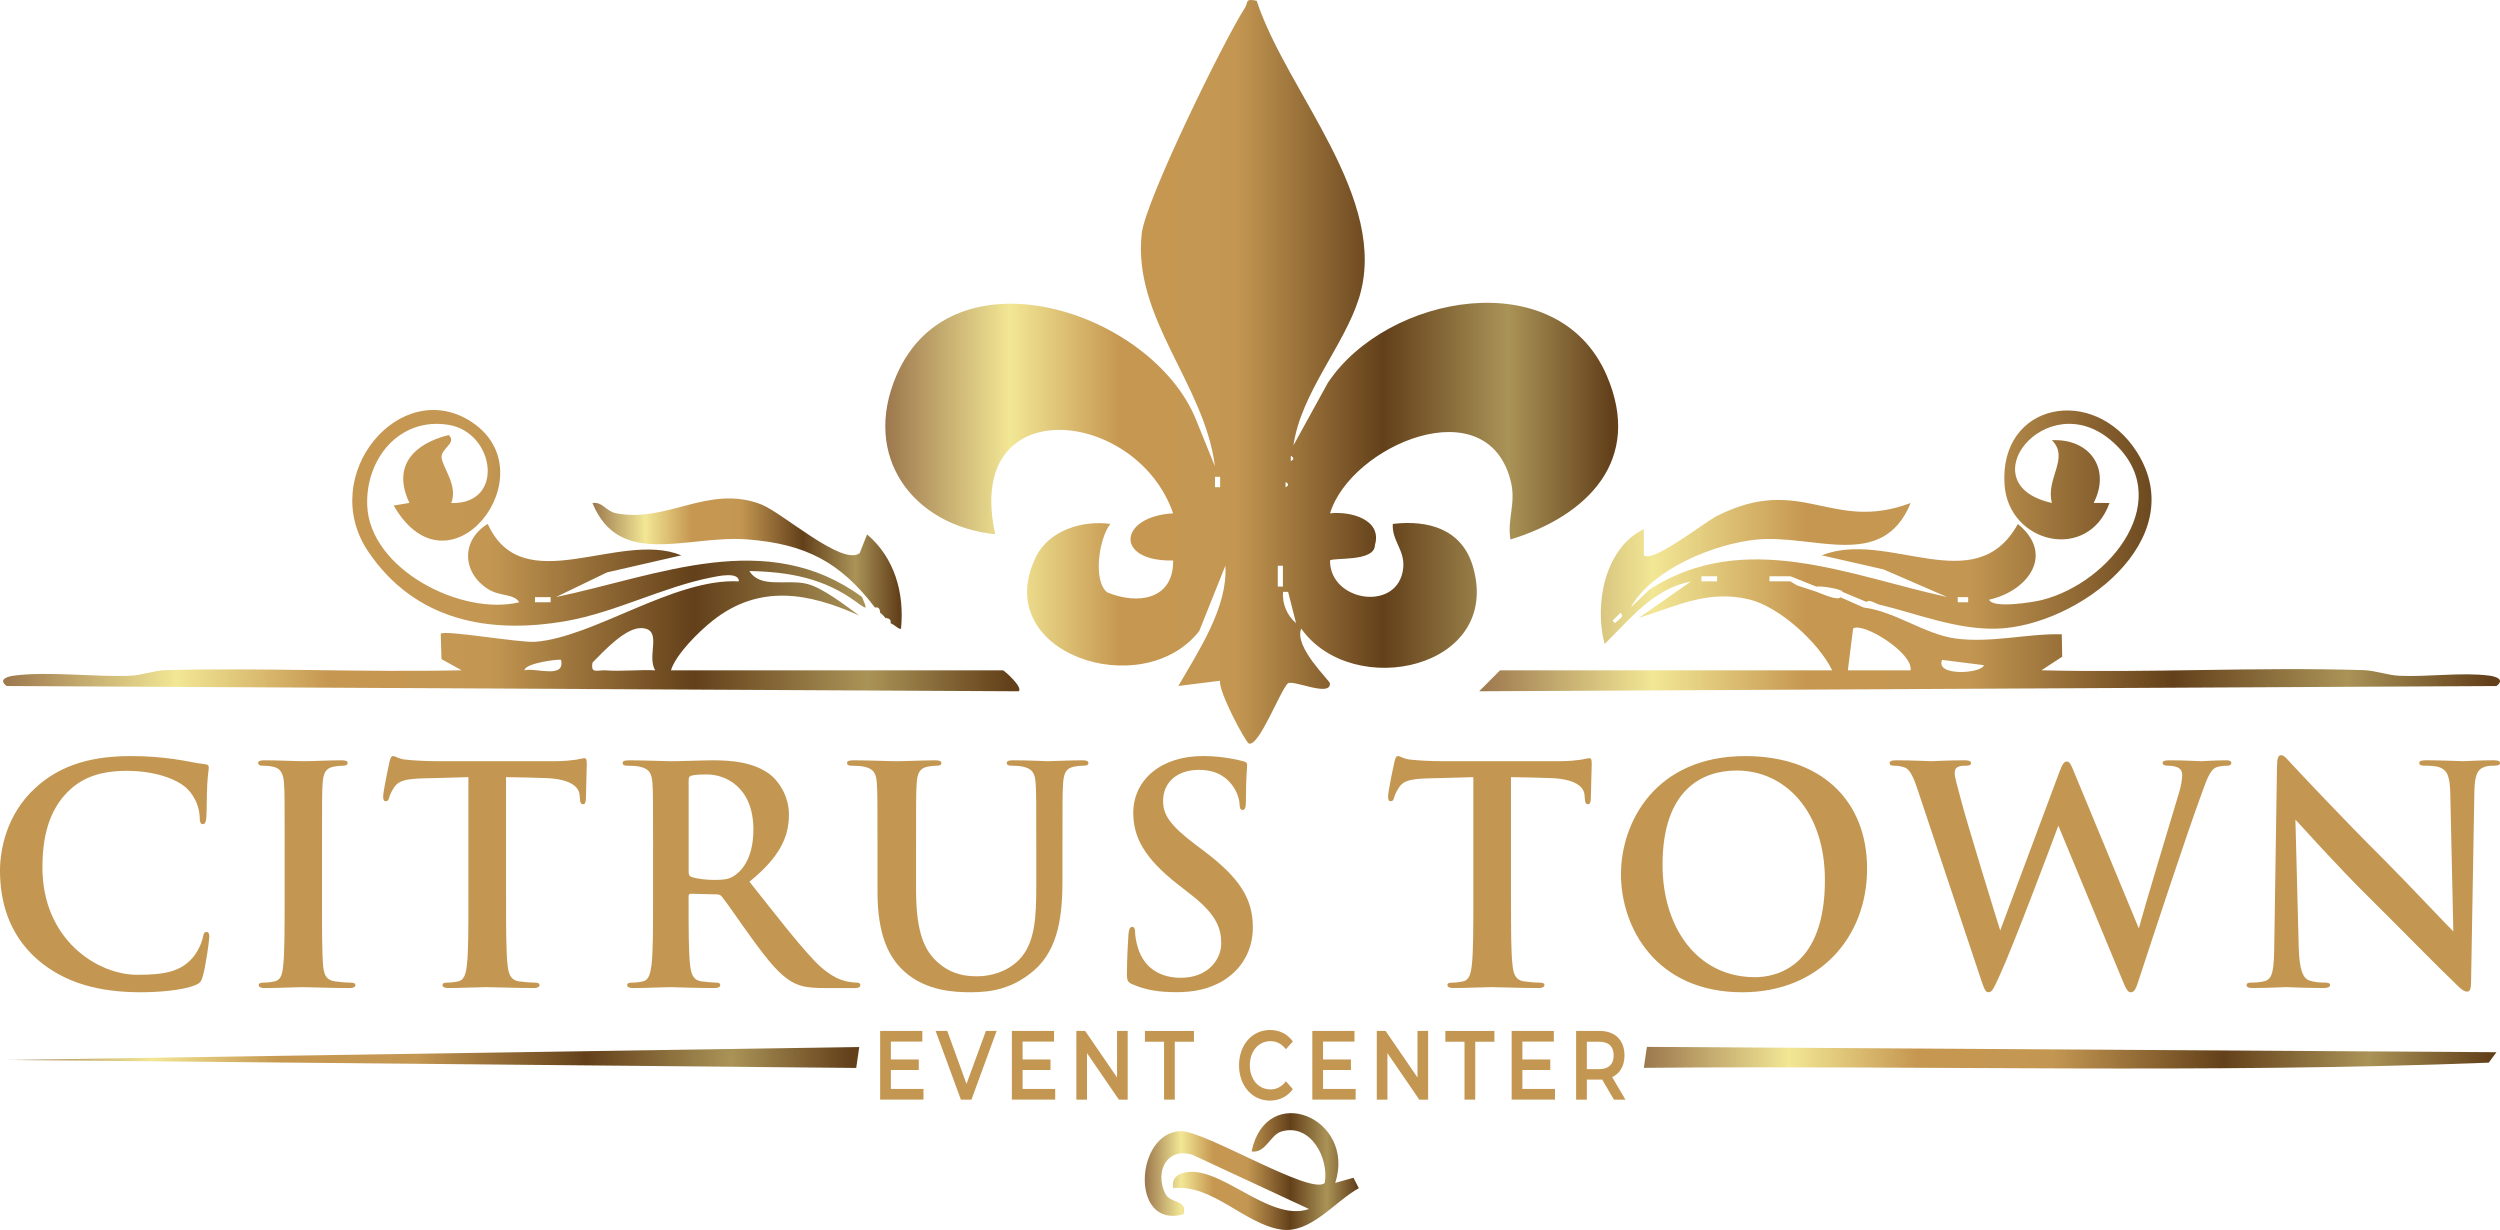
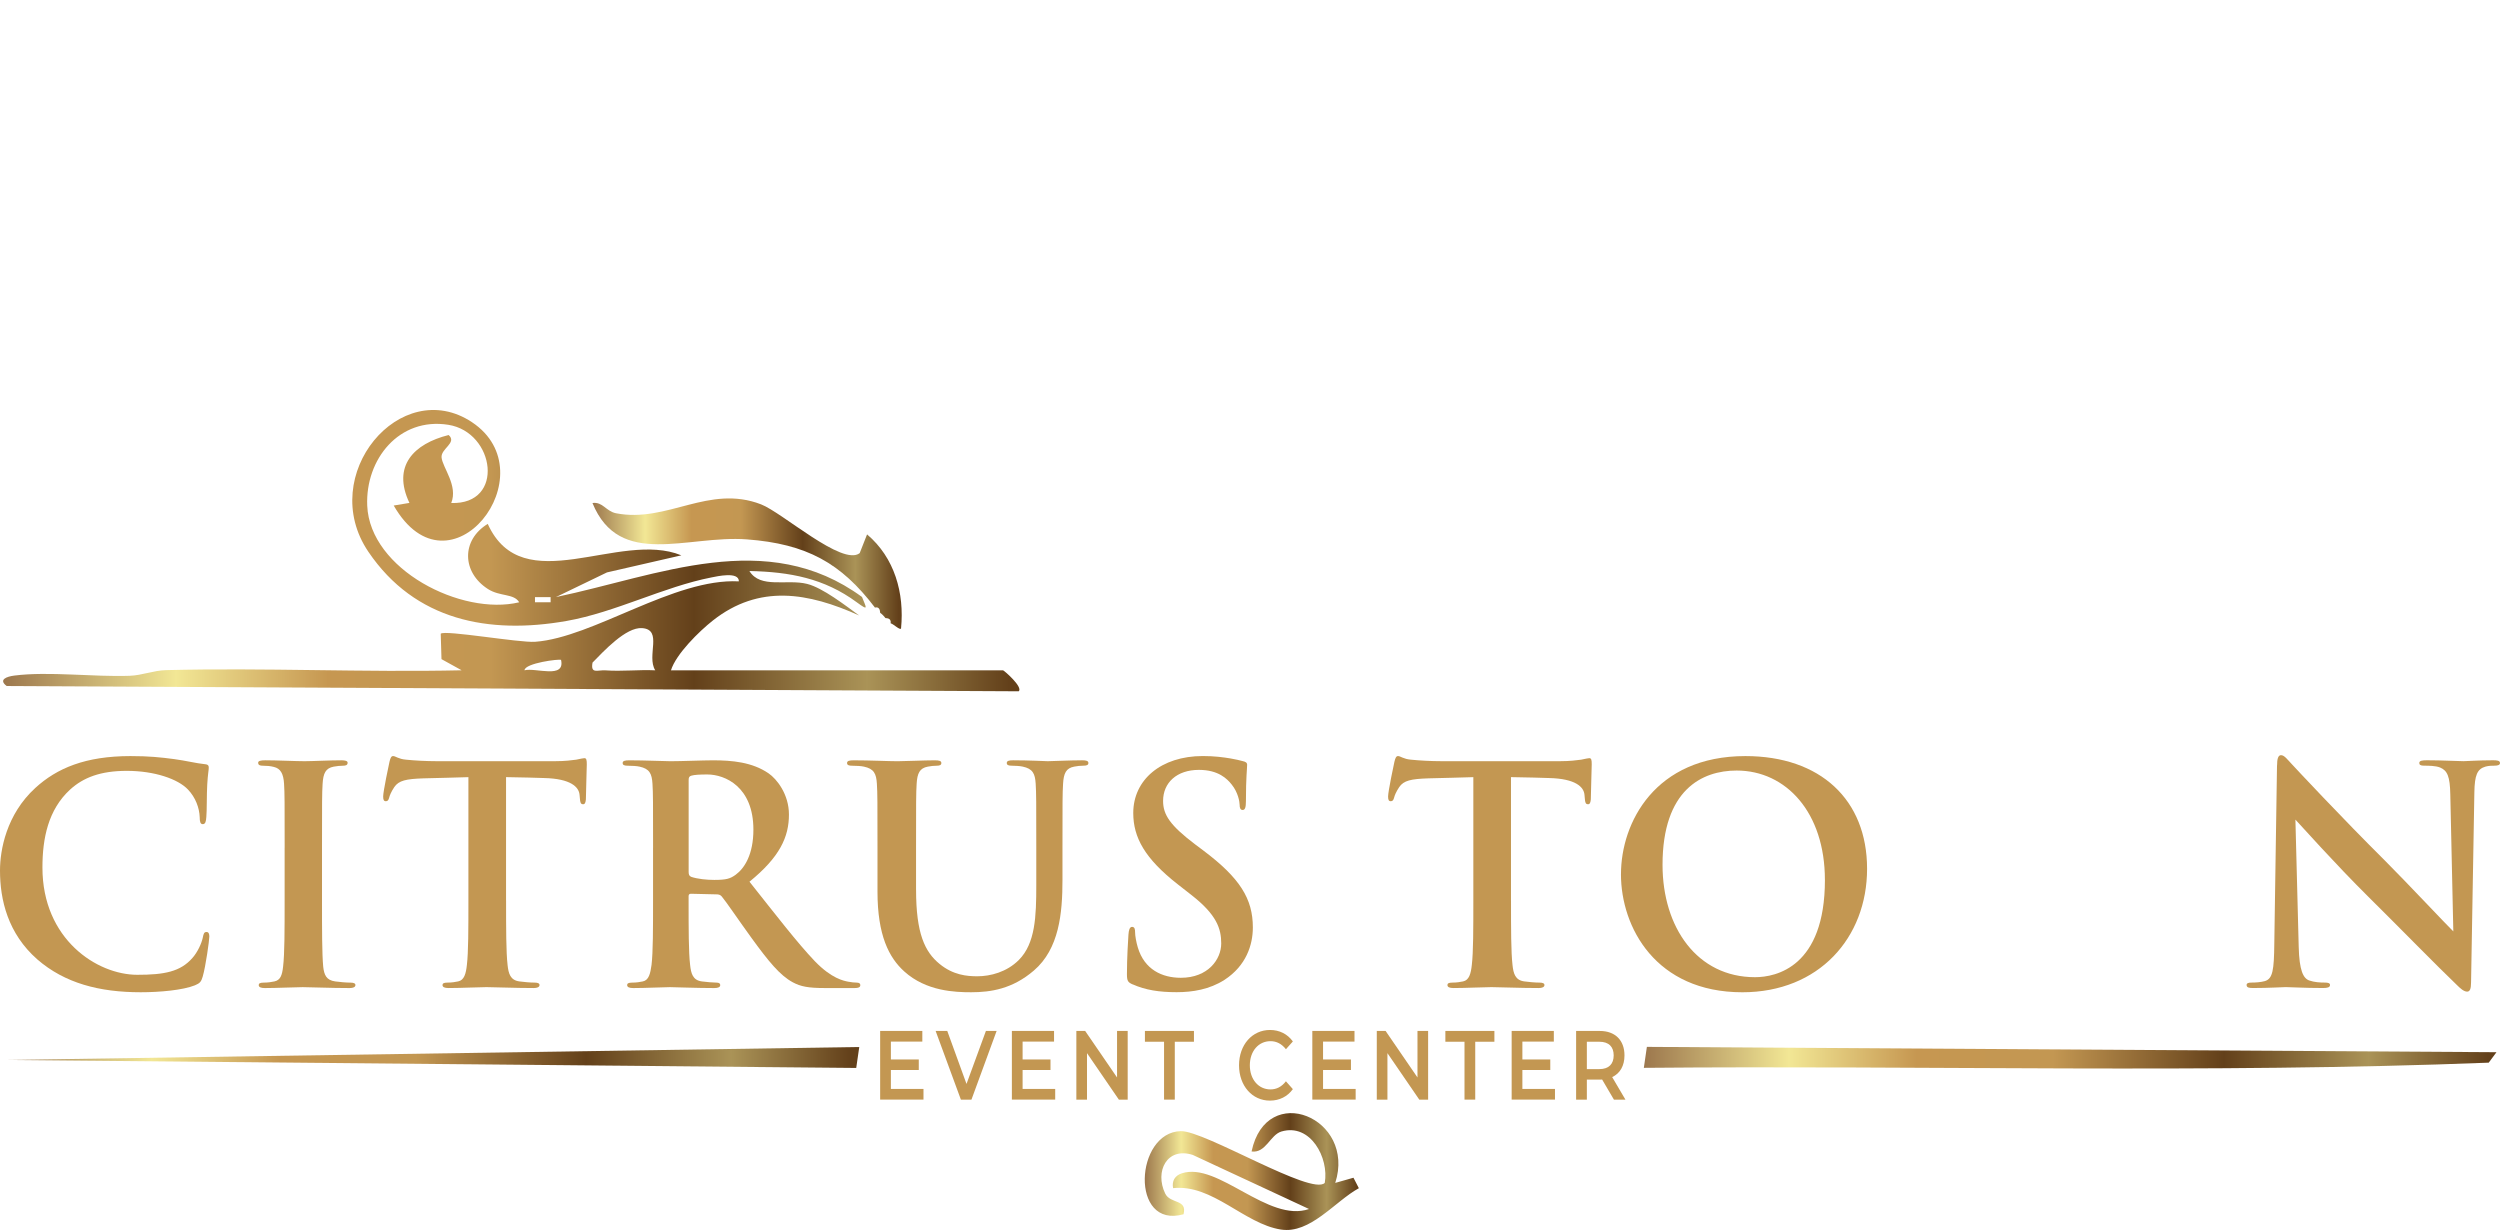
<svg xmlns="http://www.w3.org/2000/svg" xmlns:xlink="http://www.w3.org/1999/xlink" id="Layer_1" data-name="Layer 1" viewBox="0 0 1127.39 554.68">
  <defs>
    <style>
      .cls-1 {
        fill: url(#linear-gradient-2);
      }

      .cls-2 {
        fill: url(#linear-gradient-4);
      }

      .cls-3 {
        fill: url(#linear-gradient-3);
      }

      .cls-4 {
        fill: url(#linear-gradient-5);
      }

      .cls-5 {
        fill: url(#linear-gradient-7);
      }

      .cls-6 {
        fill: url(#linear-gradient-6);
      }

      .cls-7 {
        fill: url(#linear-gradient);
      }

      .cls-8 {
        fill: #c39752;
      }
    </style>
    <linearGradient id="linear-gradient" x1="399.22" y1="167.69" x2="729.72" y2="167.69" gradientUnits="userSpaceOnUse">
      <stop offset="0" stop-color="#9c774d" />
      <stop offset=".17" stop-color="#f2e795" />
      <stop offset=".32" stop-color="#c69751" />
      <stop offset=".48" stop-color="#c39752" />
      <stop offset=".68" stop-color="#63401a" />
      <stop offset=".85" stop-color="#aa9357" />
      <stop offset=".99" stop-color="#63401a" />
    </linearGradient>
    <linearGradient id="linear-gradient-2" x1="1.41" y1="248.31" x2="459.72" y2="248.31" xlink:href="#linear-gradient" />
    <linearGradient id="linear-gradient-3" x1="741.3" y1="476.98" x2="1125.8" y2="476.98" xlink:href="#linear-gradient" />
    <linearGradient id="linear-gradient-4" x1="2.97" y1="476.88" x2="387.49" y2="476.88" xlink:href="#linear-gradient" />
    <linearGradient id="linear-gradient-5" x1="516.24" y1="528.34" x2="612.78" y2="528.34" xlink:href="#linear-gradient" />
    <linearGradient id="linear-gradient-6" x1="267.18" y1="254.17" x2="406.64" y2="254.17" xlink:href="#linear-gradient" />
    <linearGradient id="linear-gradient-7" x1="667.02" y1="248.42" x2="1127.39" y2="248.42" xlink:href="#linear-gradient" />
  </defs>
  <g id="yUMxPW">
    <g>
-       <path class="cls-7" d="M566.72.36c13.36,40.98,60.38,89.44,46.02,134.43-6.77,21.23-26.08,42.6-29.45,66.05l15.47-28.13c26.52-40.11,103.81-54.33,125.78-3.43,16.52,38.28-8.75,63.38-43.4,74.01-1.52-9.24,2.58-16.31.19-26.1-10.43-42.75-72.18-16.41-81.55,14.31,9.09-1.07,23.64,2.7,20.25,14.29-.06,7.79-18.84,5.48-20.26,6.98-.08,18.82,31.08,23.38,33.02,3.29.78-8.08-5.2-12.19-4.7-19.8,16.12-1.9,31.23,2.4,36.14,19.26,13.4,46.1-54.24,60.67-77.45,27.95-3.3,8.47,12.88,23.29,12.95,24.72.33,6.3-16.21-1.65-18.96-.06-3.6,3.61-12.98,28.52-17.53,27.2-1.51-.44-14.04-23.97-13.02-28.34l-18.85,2.35c9.06-15.62,22.43-35.72,21.21-54.22l-11.78,29.46c-25.76,32.82-94.94,9.96-73.61-33.51,5.87-11.95,21.09-16.56,33.52-14.81-5.2,6.59-7.91,25.76-1.41,30.87,13.85,5.73,29.95,3.29,29.73-14.37-26.66.56-24.56-19.89-.01-21.27-16.45-47.76-94.77-55.71-80.2,9.44-37.17-3.89-60.37-35.02-44.55-71.66,25.22-58.42,115.35-28.95,135.1,20.06l8.5,20.95c-4.6-37.04-37.21-66.9-33-104.97,1.64-14.86,37.06-87.14,46.61-101.92,1.48-2.28-.25-4.23,5.25-3.03ZM582.09,205.58v2.36c1.53-.79,1.53-1.57,0-2.36ZM550.22,219.72v-4.69h-2.31v4.69h2.31ZM579.73,217.37v2.36c1.53-.79,1.53-1.57,0-2.36ZM578.53,264.54v-9.41h-2.31v9.41h2.31ZM578.57,266.92c-.38,5.36,1.77,10.6,5.9,14.09l-3.59-14.09h-2.31Z" />
      <path class="cls-1" d="M452.35,302.29c.57.16,9.05,7.53,7.07,9.45l-456.42-2.38c-3.83-2.91.04-4.27,3.48-4.71,15.46-1.97,35.73.68,52.03.1,5.58-.2,10.74-2.41,16.32-2.55,44.38-1.14,88.99,1.07,133.36.07l-9.1-5.03-.34-11.46c1.74-1.81,35.54,4.15,42.56,3.64,26.24-1.89,62.61-28.77,91.89-27.25.06-4.57-9.84-2.27-12.4-1.77-21.51,4.21-43.29,15.73-65.3,19.62-35,6.18-68.32-.13-89.38-31.19-23.44-34.57,14.61-79.73,46.67-58.47,34.92,23.16-10.11,81.31-35.25,37.61l7.09-1.18c-7.92-16.67,1.99-26.68,17.69-30.62,3.96,3.52-3.63,6.13-3.19,10.18.5,4.6,7.49,12.67,4.36,20.48,24.34.82,19.78-31.94-1.33-35.27-22.16-3.5-37.44,15.54-36.56,36.47,1.2,28.77,42.58,49.83,68.53,43.57-2.39-4.03-8.62-2.49-14.05-5.95-11.82-7.54-12.13-22.1-.13-29.4,15.76,34.85,59.34,2.7,87.31,14.18l-33.54,7.7-23.04,11.13c46.25-9.69,95.06-31.53,138.05-.05,1.84,4.78,3.34,6.6-2.38,2.38-14.68-10.83-30.24-13.7-48.4-14.09,4.95,8.1,16.87,3.52,26.01,5.81,7.08,1.77,17.34,9.79,23.48,14.24-22.88-10.3-45-14.28-66.02,2.31-6.11,4.82-16.58,15.07-18.85,22.43h149.79ZM248.3,269.29h-7.05v2.31h7.05v-2.31ZM295.48,302.28c-4.05-6.52,3.55-18.34-5.92-19.03-7.3-.53-17.4,10.51-22.35,15.54-.99,5.34,2.33,3.25,5.84,3.51,7.4.54,15.03-.37,22.44-.02ZM253.01,297.59c-.67-.54-16.32,1.42-16.49,4.68,4.99-1.3,18.45,4.07,16.49-4.68Z" />
      <path class="cls-3" d="M1125.8,474.5l-3.49,4.71c-126.8,4.98-254.06,1.18-381.01,2.34l1.37-9.46,383.13,2.41Z" />
      <polygon class="cls-2" points="387.49 472.15 386.12 481.6 2.97 478 387.49 472.15" />
      <path class="cls-4" d="M602.14,533.44l8.21-2.34,2.43,4.72c-10.92,6.03-21.9,20.73-35.17,18.65-16.55-2.59-30.83-20.58-48.59-18.67-.65-3.24.85-5.69,3.94-6.69,16.34-5.28,38.94,22.48,57.36,16.1l-52.44-24.39c-11.59-3.72-17.25,7.41-12.43,17.41,2.31,4.79,10.04,2.38,8.26,9.35-24.29,6.81-21.9-37.03-1.22-37.48,10.86-.24,58.94,29.29,64.92,23.34,2-11.28-6.46-27.06-19.54-23.18-5.12,1.52-7,9.85-13.47,9.01,6.72-31.93,47.18-15.19,37.74,14.15Z" />
      <path class="cls-6" d="M394.56,273.99c-15.32-20.13-30.79-28.71-57.71-30.75s-57.5,13.35-69.67-16.4c4.68-.66,6.07,3.74,10.67,4.63,23.1,4.46,41.72-13.17,65.37-4.02,9.61,3.72,36.7,28.04,44.46,21.99l3.33-8.45c12.41,10.5,16.91,26.48,15.32,42.45-.54.86-3.4-2.05-4.69-2.36.4-2.65-2.26-2.22-2.36-2.36-.49-.71-1.66-1.93-2.36-2.36-.14-.09.22-2.97-2.36-2.36Z" />
-       <path class="cls-5" d="M826.23,302.29c-6.08-12.54-23.9-28.77-37.57-32.01-18.61-4.41-32.77,3.13-49.69,8.4l23.56-16.47c-16.97,3.3-27.35,16.92-38.93,28.24-4.67-17.68-.16-43.11,17.69-51.85l.04,11.79c3.67,3.77,27.38-14.9,32.97-17.73,38.1-19.24,51.56,7.66,87.32-5.83-12.63,30.92-43.63,13.93-69.56,16.51-19.03,1.9-47.04,13.3-56.66,30.6l8.43-8.06c42.56-27.56,89.91-6.34,134.29,3.37l-28.76-12.48-27.82-6.34c29.86-11.87,69.21,20.64,88.44-14.14,16.86,13.81,4.5,30.23-12.96,34.15,1.54,4.14,20.05,1.09,23.73.16,31.43-7.91,61.46-46.57,31.06-72.13-29.31-24.63-64.53,19.99-26.5,28.34-2.92-11.01,8.11-20.23.01-28.28,16.87-.87,26.75,12.69,18.85,28.26l7.12.04c-9.62,26.87-45.49,18.31-47.33-8.18-2.57-37.11,40.22-45.44,59.67-14.82,25.1,39.51-26.63,78.6-63.22,79.67-17.96.53-36-6.78-52.82-10.83-1.49-.36-4.95-2.65-5.77-1.2l-1.41,2.49c14.06,1.7,27.67,12.14,41.47,13.98,16.13,2.15,31.92-2.26,47.89-1.91l.19,10.11-9.35,6.13c48.28,1.25,96.88-1.55,145.16-.07,5.57.17,10.73,2.3,16.32,2.55,12.74.58,28.1-1.65,40.24-.1,3.44.44,7.32,1.8,3.48,4.71l-458.78,2.38,9.43-9.45h149.79ZM774.33,259.86h-7.05v2.31h7.05v-2.31ZM807.35,259.86h-9.41v2.31h9.41v-2.31ZM819.17,264.57l-11.82-4.72v2.31l3.03,1.83,8.79,2.88v-2.31ZM830.93,266.94c.14-1.28-10.51-2.95-11.76-2.37v2.31c1.68.54,10.1,4.55,10.97,2.2.49-1.33.77-1.96.79-2.14ZM841.81,271.47l-10.88-4.53-.9,2.43,10.37,4.59,1.41-2.49ZM887.55,269.29h-4.69v2.31h4.69v-2.31ZM730.72,276.39l-3.51,3.51,1.11,1.11c1.31-1.5,4.75-3.07,2.41-4.62ZM861.6,302.28c1.16-7.94-21.59-21.9-25.93-18.85l-2.37,18.85h28.29ZM894.63,299.96l-18.84-2.37c-3.18,7.6,18,6.14,18.84,2.37Z" />
    </g>
  </g>
  <g>
    <path class="cls-8" d="M16.84,432.66c-13.31-11.68-16.84-26.9-16.84-40.08,0-9.24,2.85-25.27,15.89-37.22,9.78-8.97,22.69-14.4,42.93-14.4,8.42,0,13.45.54,19.7,1.36,5.16.68,9.92,1.9,13.99,2.31,1.49.14,1.63.81,1.63,1.63,0,1.09-.41,2.72-.68,7.47-.27,4.48-.14,11.95-.41,14.67-.14,2.04-.41,3.26-1.63,3.26-1.09,0-1.36-1.22-1.36-3.12-.14-4.21-1.9-8.97-5.3-12.5-4.48-4.75-15.08-8.42-27.58-8.42-11.82,0-19.56,2.99-25.54,8.42-9.92,9.1-12.5,22.01-12.5,35.19,0,32.33,24.59,48.36,42.79,48.36,12.09,0,19.43-1.36,24.86-7.61,2.31-2.58,4.08-6.52,4.62-8.97.41-2.17.68-2.72,1.77-2.72.95,0,1.22.95,1.22,2.04,0,1.63-1.63,13.45-2.99,18.07-.68,2.31-1.22,2.99-3.53,3.94-5.43,2.17-15.76,3.12-24.45,3.12-18.61,0-34.23-4.08-46.6-14.81Z" />
    <path class="cls-8" d="M128.37,382.26c0-20.65,0-24.45-.27-28.8-.27-4.62-1.63-6.93-4.62-7.61-1.49-.41-3.26-.54-4.89-.54-1.36,0-2.17-.27-2.17-1.36,0-.81,1.09-1.09,3.26-1.09,5.16,0,13.72.41,17.66.41,3.4,0,11.41-.41,16.57-.41,1.76,0,2.85.27,2.85,1.09,0,1.09-.81,1.36-2.17,1.36s-2.45.14-4.08.41c-3.67.68-4.75,2.99-5.03,7.74-.27,4.35-.27,8.15-.27,28.8v23.91c0,13.18,0,23.91.54,29.75.41,3.67,1.36,6.11,5.43,6.66,1.9.27,4.89.54,6.93.54,1.49,0,2.17.41,2.17,1.09,0,.95-1.09,1.36-2.58,1.36-8.97,0-17.52-.41-21.19-.41-3.13,0-11.68.41-17.12.41-1.77,0-2.72-.41-2.72-1.36,0-.68.54-1.09,2.17-1.09,2.04,0,3.67-.27,4.89-.54,2.72-.54,3.53-2.85,3.94-6.79.68-5.71.68-16.44.68-29.62v-23.91Z" />
    <path class="cls-8" d="M228.22,406.16c0,12.5,0,23.23.68,29.07.41,3.8,1.22,6.79,5.3,7.34,1.9.27,4.89.54,6.93.54,1.49,0,2.17.41,2.17,1.09,0,.95-1.09,1.36-2.58,1.36-8.97,0-17.52-.41-21.33-.41-3.13,0-11.68.41-17.12.41-1.77,0-2.72-.41-2.72-1.36,0-.68.54-1.09,2.17-1.09,2.04,0,3.67-.27,4.89-.54,2.72-.54,3.53-3.53,3.94-7.47.68-5.71.68-16.44.68-28.94v-55.7c-5.16.14-13.58.41-20.24.54-7.88.27-11.14.95-13.18,3.94-1.36,2.04-2.04,3.67-2.31,4.75-.27,1.09-.68,1.63-1.49,1.63-.95,0-1.22-.68-1.22-2.17,0-2.17,2.58-14.54,2.85-15.62.41-1.77.82-2.58,1.63-2.58,1.09,0,2.45,1.36,5.84,1.63,3.94.41,9.1.68,13.58.68h53.8c4.35,0,7.34-.41,9.37-.68,2.04-.41,3.12-.68,3.67-.68.95,0,1.09.81,1.09,2.85,0,2.85-.41,12.23-.41,15.76-.14,1.36-.41,2.17-1.22,2.17-1.09,0-1.36-.68-1.49-2.72,0-.41-.14-1.09-.14-1.49-.27-3.53-3.94-7.34-16.03-7.61-3.53-.14-9.1-.27-17.12-.41v55.7Z" />
    <path class="cls-8" d="M294.51,382.26c0-20.65,0-24.45-.27-28.8-.27-4.62-1.36-6.79-5.84-7.74-1.09-.27-3.4-.41-5.3-.41-1.49,0-2.31-.27-2.31-1.22s.95-1.22,2.99-1.22c7.2,0,15.76.41,18.61.41,4.62,0,14.94-.41,19.15-.41,8.56,0,17.66.82,25,5.84,3.8,2.58,9.24,9.51,9.24,18.61,0,10.05-4.08,19.15-17.8,30.29,12.09,15.22,21.46,27.44,29.48,35.86,7.61,7.88,13.04,8.83,15.08,9.24,1.49.27,2.72.41,3.8.41s1.63.41,1.63,1.09c0,1.09-.95,1.36-2.58,1.36h-13.31c-7.61,0-11-.68-14.54-2.58-5.84-3.12-11-9.51-18.61-19.97-5.43-7.47-11.68-16.71-13.45-18.75-.68-.81-1.49-.95-2.45-.95l-11.41-.27c-.68,0-1.09.27-1.09,1.09v1.9c0,12.63,0,23.37.68,29.07.41,3.94,1.22,6.93,5.3,7.47,2.04.27,5.03.54,6.66.54,1.09,0,1.63.41,1.63,1.09,0,.95-.95,1.36-2.72,1.36-7.88,0-17.93-.41-19.97-.41-2.58,0-11.14.41-16.57.41-1.77,0-2.72-.41-2.72-1.36,0-.68.54-1.09,2.17-1.09,2.04,0,3.67-.27,4.89-.54,2.72-.54,3.4-3.53,3.94-7.47.68-5.71.68-16.44.68-28.94v-23.91ZM310.54,392.99c0,1.49.27,2.04,1.22,2.45,2.85.95,6.93,1.36,10.33,1.36,5.43,0,7.2-.54,9.64-2.31,4.08-2.99,8.02-9.24,8.02-20.38,0-19.29-12.77-24.86-20.78-24.86-3.4,0-5.84.14-7.2.54-.95.27-1.22.82-1.22,1.9v41.3Z" />
    <path class="cls-8" d="M413.11,401.27c0,19.7,3.94,27.98,10.6,33.42,6.11,5.03,12.36,5.57,16.98,5.57,5.98,0,13.31-1.9,18.75-7.34,7.47-7.47,7.88-19.7,7.88-33.69v-16.98c0-20.65,0-24.45-.27-28.8-.27-4.62-1.36-6.79-5.84-7.74-1.09-.27-3.4-.41-4.89-.41s-2.31-.27-2.31-1.22.95-1.22,2.85-1.22c6.93,0,15.49.41,15.62.41,1.63,0,10.19-.41,15.49-.41,1.9,0,2.85.27,2.85,1.22s-.81,1.22-2.45,1.22c-1.49,0-2.31.14-3.94.41-3.67.68-4.76,2.99-5.03,7.74-.27,4.35-.27,8.15-.27,28.8v14.54c0,15.08-1.49,31.11-12.91,40.89-9.64,8.29-19.43,9.78-28.26,9.78-7.2,0-20.24-.41-30.16-9.37-6.93-6.25-12.09-16.3-12.09-36v-19.83c0-20.65,0-24.45-.27-28.8-.27-4.62-1.36-6.79-5.84-7.74-1.09-.27-3.4-.41-5.3-.41-1.49,0-2.31-.27-2.31-1.22s.95-1.22,2.99-1.22c7.2,0,15.76.41,19.83.41,3.26,0,11.82-.41,16.71-.41,2.04,0,2.99.27,2.99,1.22s-.82,1.22-2.17,1.22c-1.49,0-2.31.14-3.94.41-3.67.68-4.76,2.99-5.03,7.74-.27,4.35-.27,8.15-.27,28.8v19.02Z" />
    <path class="cls-8" d="M510.78,443.93c-2.17-.95-2.58-1.63-2.58-4.62,0-7.47.54-15.62.68-17.8.14-2.04.54-3.53,1.63-3.53,1.22,0,1.36,1.22,1.36,2.31,0,1.77.54,4.62,1.22,6.93,2.99,10.05,11,13.72,19.43,13.72,12.23,0,18.2-8.29,18.2-15.49,0-6.66-2.04-12.91-13.31-21.74l-6.25-4.89c-14.94-11.68-20.11-21.19-20.11-32.2,0-14.94,12.5-25.68,31.38-25.68,5.16,0,9.24.54,12.5,1.09,2.31.41,4.08.81,5.57,1.22,1.22.27,1.9.68,1.9,1.63,0,1.77-.54,5.71-.54,16.3,0,2.99-.41,4.08-1.49,4.08-.95,0-1.36-.81-1.36-2.45,0-1.22-.68-5.43-3.53-8.97-2.04-2.58-5.98-6.66-14.81-6.66-10.05,0-16.17,5.84-16.17,13.99,0,6.25,3.12,11,14.4,19.56l3.8,2.85c16.44,12.36,22.28,21.74,22.28,34.64,0,7.88-2.99,17.25-12.77,23.64-6.79,4.35-14.4,5.57-21.6,5.57-7.88,0-13.99-.95-19.83-3.53Z" />
    <path class="cls-8" d="M681.4,406.16c0,12.5,0,23.23.68,29.07.41,3.8,1.22,6.79,5.3,7.34,1.9.27,4.89.54,6.93.54,1.49,0,2.17.41,2.17,1.09,0,.95-1.09,1.36-2.58,1.36-8.97,0-17.52-.41-21.33-.41-3.12,0-11.68.41-17.12.41-1.77,0-2.72-.41-2.72-1.36,0-.68.54-1.09,2.17-1.09,2.04,0,3.67-.27,4.89-.54,2.72-.54,3.53-3.53,3.94-7.47.68-5.71.68-16.44.68-28.94v-55.7c-5.16.14-13.58.41-20.24.54-7.88.27-11.14.95-13.18,3.94-1.36,2.04-2.04,3.67-2.31,4.75-.27,1.09-.68,1.63-1.49,1.63-.95,0-1.22-.68-1.22-2.17,0-2.17,2.58-14.54,2.85-15.62.41-1.77.82-2.58,1.63-2.58,1.09,0,2.45,1.36,5.84,1.63,3.94.41,9.1.68,13.58.68h53.8c4.35,0,7.34-.41,9.37-.68,2.04-.41,3.12-.68,3.67-.68.95,0,1.09.81,1.09,2.85,0,2.85-.41,12.23-.41,15.76-.14,1.36-.41,2.17-1.22,2.17-1.09,0-1.36-.68-1.49-2.72,0-.41-.14-1.09-.14-1.49-.27-3.53-3.94-7.34-16.03-7.61-3.53-.14-9.1-.27-17.12-.41v55.7Z" />
    <path class="cls-8" d="M730.99,394.21c0-23.23,15.35-53.25,56.1-53.25,33.83,0,54.88,19.7,54.88,50.81s-21.74,55.7-56.24,55.7c-38.99,0-54.75-29.21-54.75-53.25ZM822.95,396.79c0-30.43-17.52-49.31-39.8-49.31-15.62,0-33.42,8.69-33.42,42.52,0,28.26,15.62,50.67,41.71,50.67,9.51,0,31.52-4.62,31.52-43.88Z" />
-     <path class="cls-8" d="M864.79,356.17c-1.63-5.03-3.12-8.29-5.03-9.65-1.49-.95-4.21-1.22-5.43-1.22-1.36,0-2.17-.14-2.17-1.22,0-.95,1.09-1.22,2.99-1.22,7.06,0,14.54.41,15.76.41s7.2-.41,15.08-.41c1.9,0,2.85.41,2.85,1.22,0,1.09-1.09,1.22-2.45,1.22-1.09,0-2.45,0-3.4.54-1.22.54-1.49,1.49-1.49,2.99,0,1.77,1.36,6.38,2.99,12.5,2.31,8.97,14.94,50.13,17.52,58.28l26.63-71.32c1.36-3.8,2.31-4.89,3.4-4.89,1.49,0,2.17,2.04,3.94,6.38l28.53,68.88c2.58-9.64,13.45-45.51,18.2-61.4.95-3.12,1.36-5.98,1.36-7.88,0-2.17-1.22-4.08-6.52-4.08-1.36,0-2.31-.41-2.31-1.22,0-.95,1.09-1.22,3.12-1.22,7.2,0,12.91.41,14.13.41.95,0,6.79-.41,11.27-.41,1.49,0,2.45.27,2.45,1.09,0,.95-.68,1.36-1.9,1.36-1.36,0-3.26.14-4.76.68-3.26,1.22-4.75,6.66-7.61,14.4-6.25,17.12-20.51,60.32-27.17,80.69-1.49,4.75-2.17,6.39-3.94,6.39-1.36,0-2.17-1.63-4.21-6.66l-28.39-68.47c-2.72,7.34-20.78,55.43-26.63,67.92-2.58,5.57-3.26,7.2-4.89,7.2-1.36,0-1.9-1.49-3.12-5.03l-28.8-86.26Z" />
    <path class="cls-8" d="M1026.86,345.17c0-2.72.41-4.62,1.77-4.62,1.49,0,2.72,1.77,5.03,4.21,1.63,1.77,22.28,23.91,42.11,43.61,9.24,9.24,28.26,29.48,30.57,31.65l-1.36-61.68c-.14-8.29-1.36-10.87-4.62-12.23-2.04-.82-5.3-.82-7.2-.82-1.63,0-2.17-.41-2.17-1.22,0-1.09,1.49-1.22,3.53-1.22,7.06,0,13.58.41,16.44.41,1.49,0,6.66-.41,13.31-.41,1.77,0,3.12.14,3.12,1.22,0,.82-.82,1.22-2.45,1.22-1.36,0-2.45,0-4.08.41-3.8,1.09-4.89,3.94-5.03,11.55-.54,28.66-.95,57.06-1.49,85.72,0,2.99-.54,4.21-1.77,4.21-1.49,0-3.12-1.49-4.62-2.99-8.56-8.15-25.95-25.95-40.08-39.94-14.81-14.67-30.29-32.06-32.74-34.64l1.49,57.46c.27,10.6,2.04,14.13,4.75,15.08,2.31.81,4.89.95,7.06.95,1.49,0,2.31.27,2.31,1.09,0,1.09-1.22,1.36-3.12,1.36-8.83,0-14.26-.41-16.84-.41-1.22,0-7.61.41-14.67.41-1.77,0-2.99-.14-2.99-1.36,0-.81.81-1.09,2.17-1.09,1.77,0,4.21-.14,6.11-.68,3.53-1.09,4.08-5.03,4.21-16.85.41-28.8.95-62.35,1.22-80.42Z" />
  </g>
  <g>
    <path class="cls-8" d="M416.45,491.06v4.82h-19.54v-30.97h19.02v4.82h-14.18v8.05h12.58v4.73h-12.58v8.54h14.7Z" />
    <path class="cls-8" d="M449.43,464.92l-11.35,30.97h-4.76l-11.39-30.97h5.25l8.67,23.89,8.75-23.89h4.84Z" />
    <path class="cls-8" d="M475.85,491.06v4.82h-19.54v-30.97h19.02v4.82h-14.18v8.05h12.58v4.73h-12.58v8.54h14.7Z" />
    <path class="cls-8" d="M508.54,464.92v30.97h-3.98l-14.37-20.97v20.97h-4.8v-30.97h3.98l14.37,20.97v-20.97h4.8Z" />
    <path class="cls-8" d="M524.95,469.78h-8.64v-4.87h22.11v4.87h-8.64v26.1h-4.84v-26.1Z" />
    <path class="cls-8" d="M558.75,480.4c0-9.25,5.96-15.93,13.96-15.93,4.24,0,7.89,1.81,10.31,5.18l-3.13,3.5c-1.9-2.43-4.24-3.63-6.96-3.63-5.4,0-9.31,4.51-9.31,10.88s3.91,10.88,9.31,10.88c2.72,0,5.06-1.19,6.96-3.67l3.13,3.54c-2.42,3.36-6.07,5.18-10.35,5.18-7.97,0-13.92-6.68-13.92-15.93Z" />
    <path class="cls-8" d="M611.34,491.06v4.82h-19.54v-30.97h19.02v4.82h-14.18v8.05h12.58v4.73h-12.58v8.54h14.7Z" />
    <path class="cls-8" d="M644.02,464.92v30.97h-3.98l-14.37-20.97v20.97h-4.8v-30.97h3.98l14.37,20.97v-20.97h4.8Z" />
    <path class="cls-8" d="M660.44,469.78h-8.64v-4.87h22.11v4.87h-8.64v26.1h-4.84v-26.1Z" />
    <path class="cls-8" d="M701.23,491.06v4.82h-19.54v-30.97h19.02v4.82h-14.18v8.05h12.58v4.73h-12.58v8.54h14.7Z" />
    <path class="cls-8" d="M727.81,495.89l-5.32-9.07c-.34.04-.67.04-1.01.04h-5.88v9.03h-4.84v-30.97h10.72c6.85,0,11.09,4.16,11.09,11.02,0,4.69-2.01,8.14-5.55,9.78l5.99,10.18h-5.21ZM721.26,469.78h-5.66v12.34h5.66c4.24,0,6.44-2.3,6.44-6.19s-2.2-6.15-6.44-6.15Z" />
  </g>
</svg>